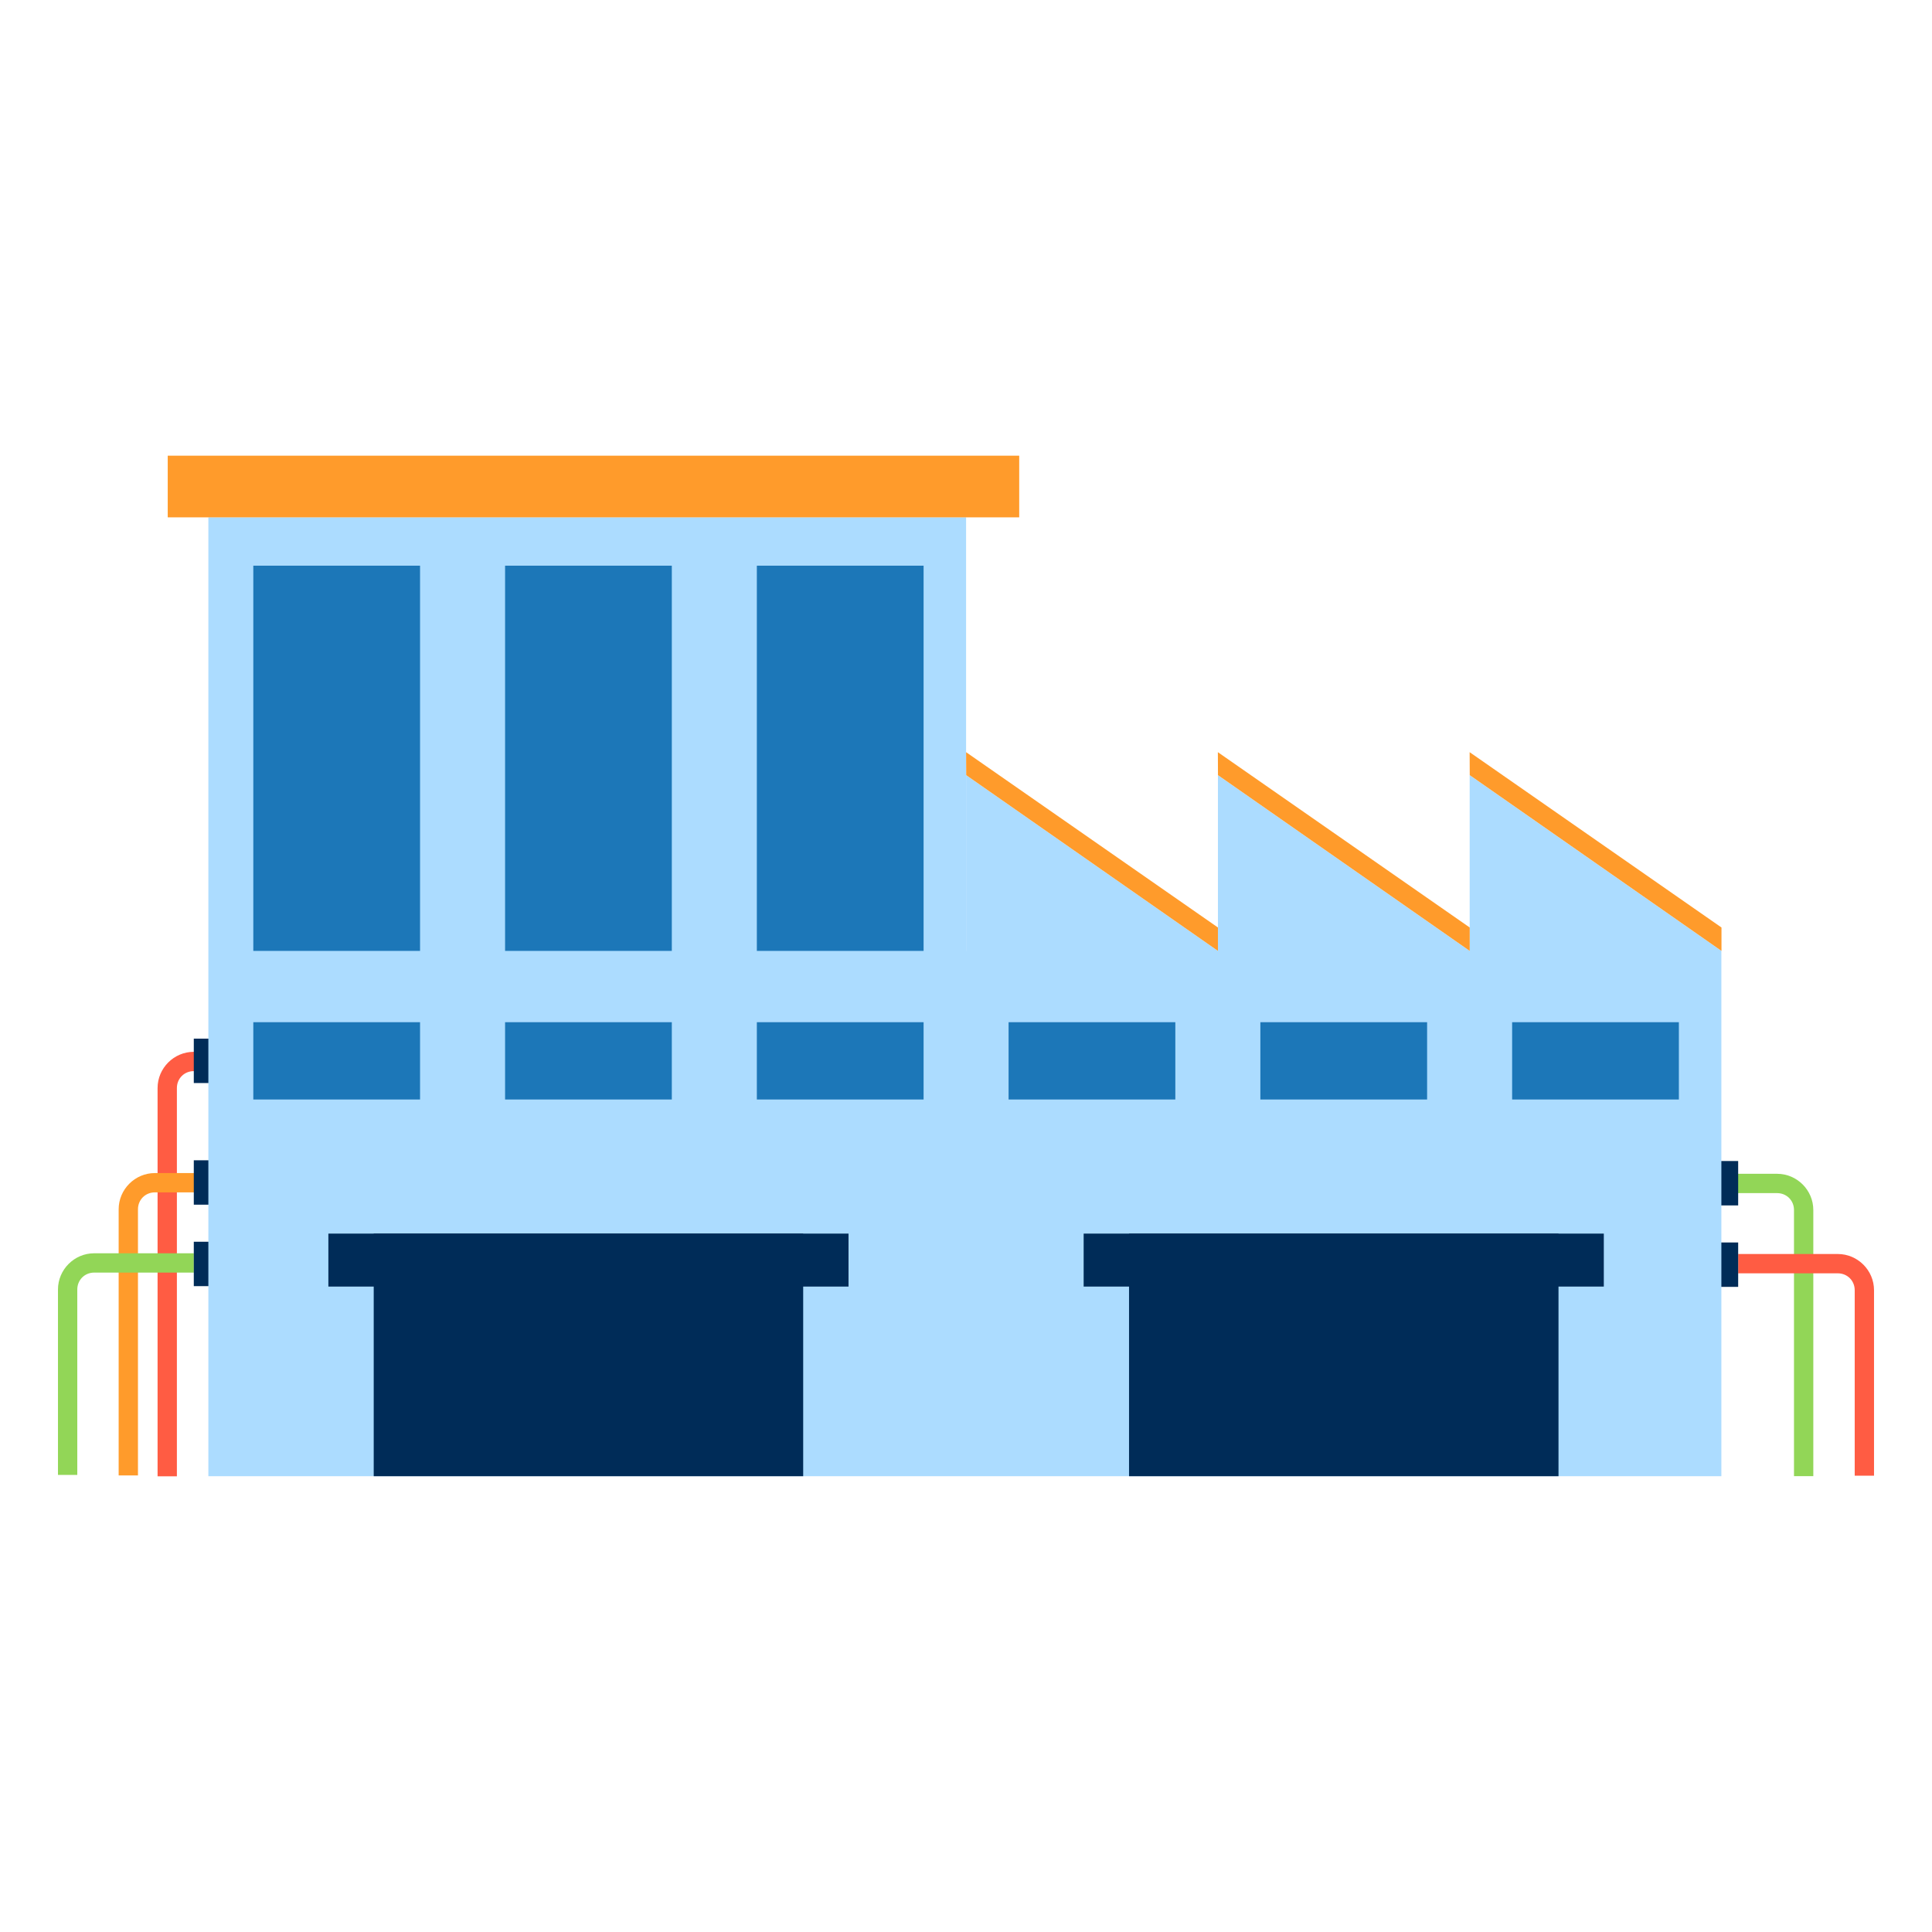
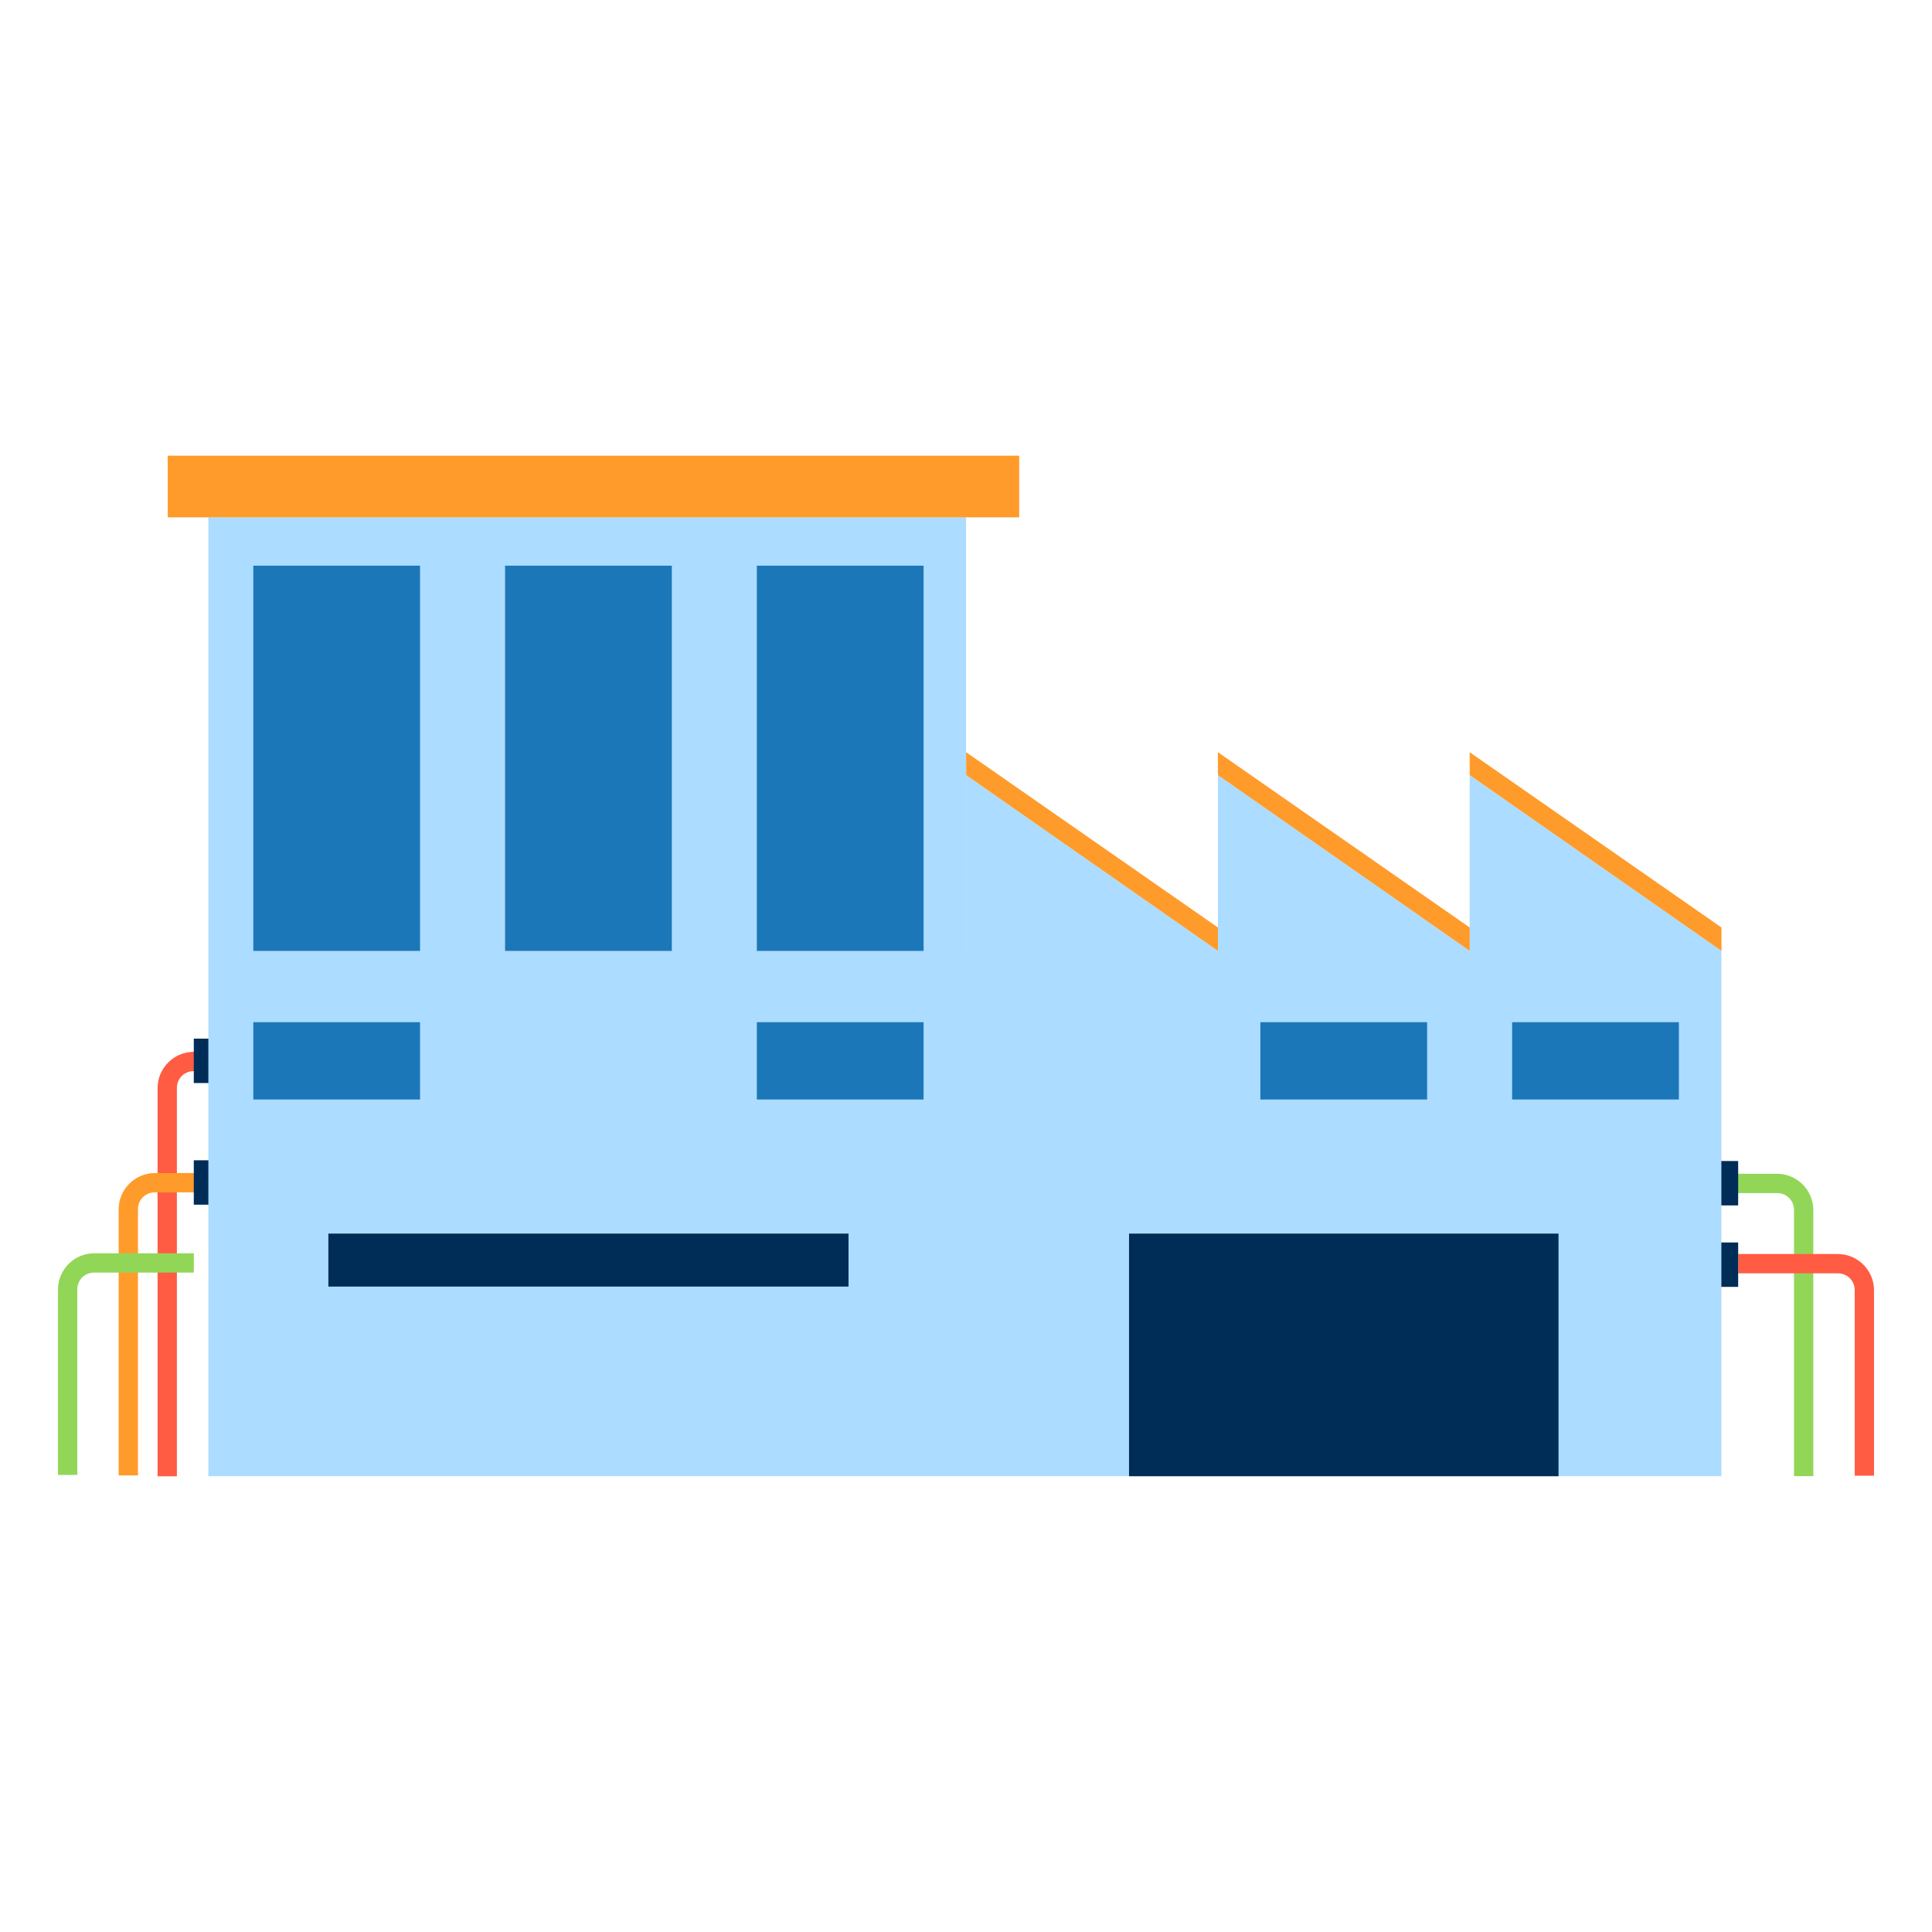
<svg xmlns="http://www.w3.org/2000/svg" xmlns:ns1="http://www.inkscape.org/namespaces/inkscape" xmlns:ns2="http://sodipodi.sourceforge.net/DTD/sodipodi-0.dtd" width="200" height="200" viewBox="0 0 52.917 52.917" version="1.1" id="svg1" ns1:version="1.3.2 (091e20e, 2023-11-25, custom)" ns2:docname="pictoDomaine_industrie.svg" ns1:export-filename="pictoDomaine_industrie.png" ns1:export-xdpi="240" ns1:export-ydpi="240">
  <ns2:namedview id="namedview1" pagecolor="#ffffff" bordercolor="#000000" borderopacity="0.25" ns1:showpageshadow="2" ns1:pageopacity="0.0" ns1:pagecheckerboard="0" ns1:deskcolor="#d1d1d1" ns1:document-units="mm" ns1:zoom="6.5352974" ns1:cx="97.394191" ns1:cy="103.74432" ns1:window-width="3840" ns1:window-height="2054" ns1:window-x="-11" ns1:window-y="-11" ns1:window-maximized="1" ns1:current-layer="layer1" showguides="true">
    <ns2:guide position="0,0.488" orientation="1,0" id="guide1" ns1:locked="false" />
    <ns2:guide position="52.955,-0.119" orientation="1,0" id="guide2" ns1:locked="false" />
  </ns2:namedview>
  <defs id="defs1" />
  <g ns1:label="Calque 1" ns1:groupmode="layer" id="layer1">
    <g id="g24-9-1" transform="translate(-829.77,-21.614)">
      <path style="color:#000000;fill:#ff5c43;fill-opacity:1;stroke-linejoin:bevel;-inkscape-stroke:none;paint-order:fill markers stroke" d="m 837.807,50.952 h -2.729 c -0.261,0 -0.463,0.202 -0.463,0.463 v 10.635 h -0.529 V 51.415 c 0,-0.545 0.447,-0.992 0.992,-0.992 h 2.729" id="rect24-1-0-2-9-0" ns2:nodetypes="cssccssc" />
      <path style="color:#000000;fill:#92d657;fill-opacity:1;stroke-linejoin:bevel;-inkscape-stroke:none;paint-order:fill markers stroke" d="m 875.715,54.293 h 2.729 c 0.261,0 0.463,0.202 0.463,0.463 v 7.289 h 0.529 v -7.289 c 0,-0.545 -0.447,-0.992 -0.992,-0.992 h -2.729" id="rect24-2-1" ns2:nodetypes="cssccssc" />
      <path style="color:#000000;fill:#ff5c43;fill-opacity:1;stroke-linejoin:bevel;-inkscape-stroke:none;paint-order:fill markers stroke" d="m 877.378,56.49 h 2.729 c 0.261,0 0.463,0.202 0.463,0.463 v 5.079 h 0.529 v -5.079 c 0,-0.545 -0.447,-0.992 -0.992,-0.992 h -2.729" id="rect24-1-08-7" ns2:nodetypes="cssccssc" />
      <rect style="opacity:1;fill:#002c58;fill-opacity:1;stroke-width:5;stroke-linejoin:bevel;paint-order:fill markers stroke" id="rect23-13-8" width="0.837" height="1.216" x="876.541" y="53.414" />
      <rect style="fill:#002c58;fill-opacity:1;stroke-width:5;stroke-linejoin:bevel;paint-order:fill markers stroke" id="rect23-1-1-7" width="0.837" height="1.216" x="876.541" y="55.645" />
      <path style="color:#000000;fill:#ff9b2b;fill-opacity:1;stroke-linejoin:bevel;-inkscape-stroke:none;paint-order:fill markers stroke" d="m 836.741,54.273 h -2.729 c -0.261,0 -0.463,0.202 -0.463,0.463 v 7.289 h -0.529 v -7.289 c 0,-0.545 0.447,-0.992 0.992,-0.992 h 2.729" id="rect24-5-4-7" ns2:nodetypes="cssccssc" />
      <path style="color:#000000;fill:#92d657;fill-opacity:1;stroke-linejoin:bevel;-inkscape-stroke:none;paint-order:fill markers stroke" d="m 835.079,56.47 h -2.729 c -0.261,0 -0.463,0.202 -0.463,0.463 v 5.079 h -0.529 v -5.079 c 0,-0.545 0.447,-0.992 0.992,-0.992 h 2.729" id="rect24-1-0-3-1" ns2:nodetypes="cssccssc" />
      <rect style="fill:#002c58;fill-opacity:1;stroke-width:5;stroke-linejoin:bevel;paint-order:fill markers stroke" id="rect23-4-8-0" width="0.837" height="1.216" x="-835.915" y="53.394" transform="scale(-1,1)" />
-       <rect style="fill:#002c58;fill-opacity:1;stroke-width:5;stroke-linejoin:bevel;paint-order:fill markers stroke" id="rect23-1-3-5-3" width="0.837" height="1.216" x="-835.915" y="55.625" transform="scale(-1,1)" />
      <rect style="fill:#002c58;fill-opacity:1;stroke-width:5;stroke-linejoin:bevel;paint-order:fill markers stroke" id="rect23-1-3-7-5-3" width="0.837" height="1.216" x="-835.915" y="50.062" transform="scale(-1,1)" />
      <path id="rect21-5-7" style="fill:#acdcff;fill-opacity:1;stroke-width:5;stroke-linejoin:bevel;paint-order:fill markers stroke" d="M 835.477,35.783 V 47.659 62.047 h 41.441 V 47.659 h 0.002 l -6.896,-4.814 v 4.814 l -6.895,-4.814 v 4.814 l -6.896,-4.814 v 4.814 h -0.002 V 35.783 Z" />
      <rect style="fill:#ff9b2b;fill-opacity:1;stroke-width:5;stroke-linejoin:bevel;paint-order:fill markers stroke" id="rect21-9-1-5-6" width="23.322" height="1.689" x="834.364" y="34.095" />
      <path style="color:#000000;fill:#ff9b2b;fill-opacity:1;stroke-linejoin:bevel;-inkscape-stroke:none;paint-order:fill markers stroke" d="m 870.023,42.216 6.898,4.802 -10e-6,0.641 -6.895,-4.814 z" id="path22-6-61-1-2-3" ns2:nodetypes="ccccc" />
      <path style="color:#000000;fill:#ff9b2b;fill-opacity:1;stroke-linejoin:bevel;-inkscape-stroke:none;paint-order:fill markers stroke" d="m 863.127,42.216 6.898,4.802 -10e-6,0.641 -6.895,-4.814 z" id="path22-6-61-1-9-0-1" ns2:nodetypes="ccccc" />
      <path style="color:#000000;fill:#ff9b2b;fill-opacity:1;stroke-linejoin:bevel;-inkscape-stroke:none;paint-order:fill markers stroke" d="m 856.231,42.216 6.898,4.802 -10e-6,0.641 -6.895,-4.814 z" id="path22-6-61-1-6-4-1" ns2:nodetypes="ccccc" />
      <rect style="fill:#002c58;fill-opacity:1;stroke-width:5;stroke-linejoin:bevel;paint-order:fill markers stroke" id="rect22-9-8-3" width="11.763" height="6.645" x="860.694" y="55.402" />
-       <rect style="fill:#002c58;fill-opacity:1;stroke-width:5;stroke-linejoin:bevel;paint-order:fill markers stroke" id="rect22-3-2-6-0" width="14.247" height="1.451" x="859.451" y="55.402" />
-       <rect style="fill:#002c58;fill-opacity:1;stroke-width:5;stroke-linejoin:bevel;paint-order:fill markers stroke" id="rect22-9-7-1-7" width="11.763" height="6.645" x="840.006" y="55.402" />
      <rect style="fill:#002c58;fill-opacity:1;stroke-width:5;stroke-linejoin:bevel;paint-order:fill markers stroke" id="rect22-3-2-7-5-8" width="14.247" height="1.451" x="838.764" y="55.402" />
      <rect style="fill:#1c77b8;fill-opacity:1;stroke-width:5;stroke-linejoin:bevel;paint-order:fill markers stroke" id="rect22-96-8-8" width="4.567" height="2.117" x="836.708" y="49.612" />
-       <rect style="fill:#1c77b8;fill-opacity:1;stroke-width:5;stroke-linejoin:bevel;paint-order:fill markers stroke" id="rect22-96-6-4-3" width="4.567" height="2.117" x="843.604" y="49.612" />
      <rect style="fill:#1c77b8;fill-opacity:1;stroke-width:5;stroke-linejoin:bevel;paint-order:fill markers stroke" id="rect22-96-5-8-5" width="4.567" height="2.117" x="850.5" y="49.612" />
      <rect style="fill:#1c77b8;fill-opacity:1;stroke-width:5;stroke-linejoin:bevel;paint-order:fill markers stroke" id="rect22-96-5-0-1-8" width="4.567" height="10.551" x="850.5" y="37.108" />
      <rect style="fill:#1c77b8;fill-opacity:1;stroke-width:5;stroke-linejoin:bevel;paint-order:fill markers stroke" id="rect22-96-5-0-3-5-6" width="4.567" height="10.551" x="843.604" y="37.108" />
      <rect style="fill:#1c77b8;fill-opacity:1;stroke-width:5;stroke-linejoin:bevel;paint-order:fill markers stroke" id="rect22-96-5-0-32-3-4" width="4.567" height="10.551" x="836.708" y="37.108" />
-       <rect style="fill:#1c77b8;fill-opacity:1;stroke-width:5;stroke-linejoin:bevel;paint-order:fill markers stroke" id="rect22-96-1-9-6" width="4.567" height="2.117" x="857.395" y="49.612" />
      <rect style="fill:#1c77b8;fill-opacity:1;stroke-width:5;stroke-linejoin:bevel;paint-order:fill markers stroke" id="rect22-96-2-0-8" width="4.567" height="2.117" x="864.291" y="49.612" />
      <rect style="fill:#1c77b8;fill-opacity:1;stroke-width:5;stroke-linejoin:bevel;paint-order:fill markers stroke" id="rect22-96-9-1-3" width="4.567" height="2.117" x="871.187" y="49.612" />
    </g>
  </g>
</svg>